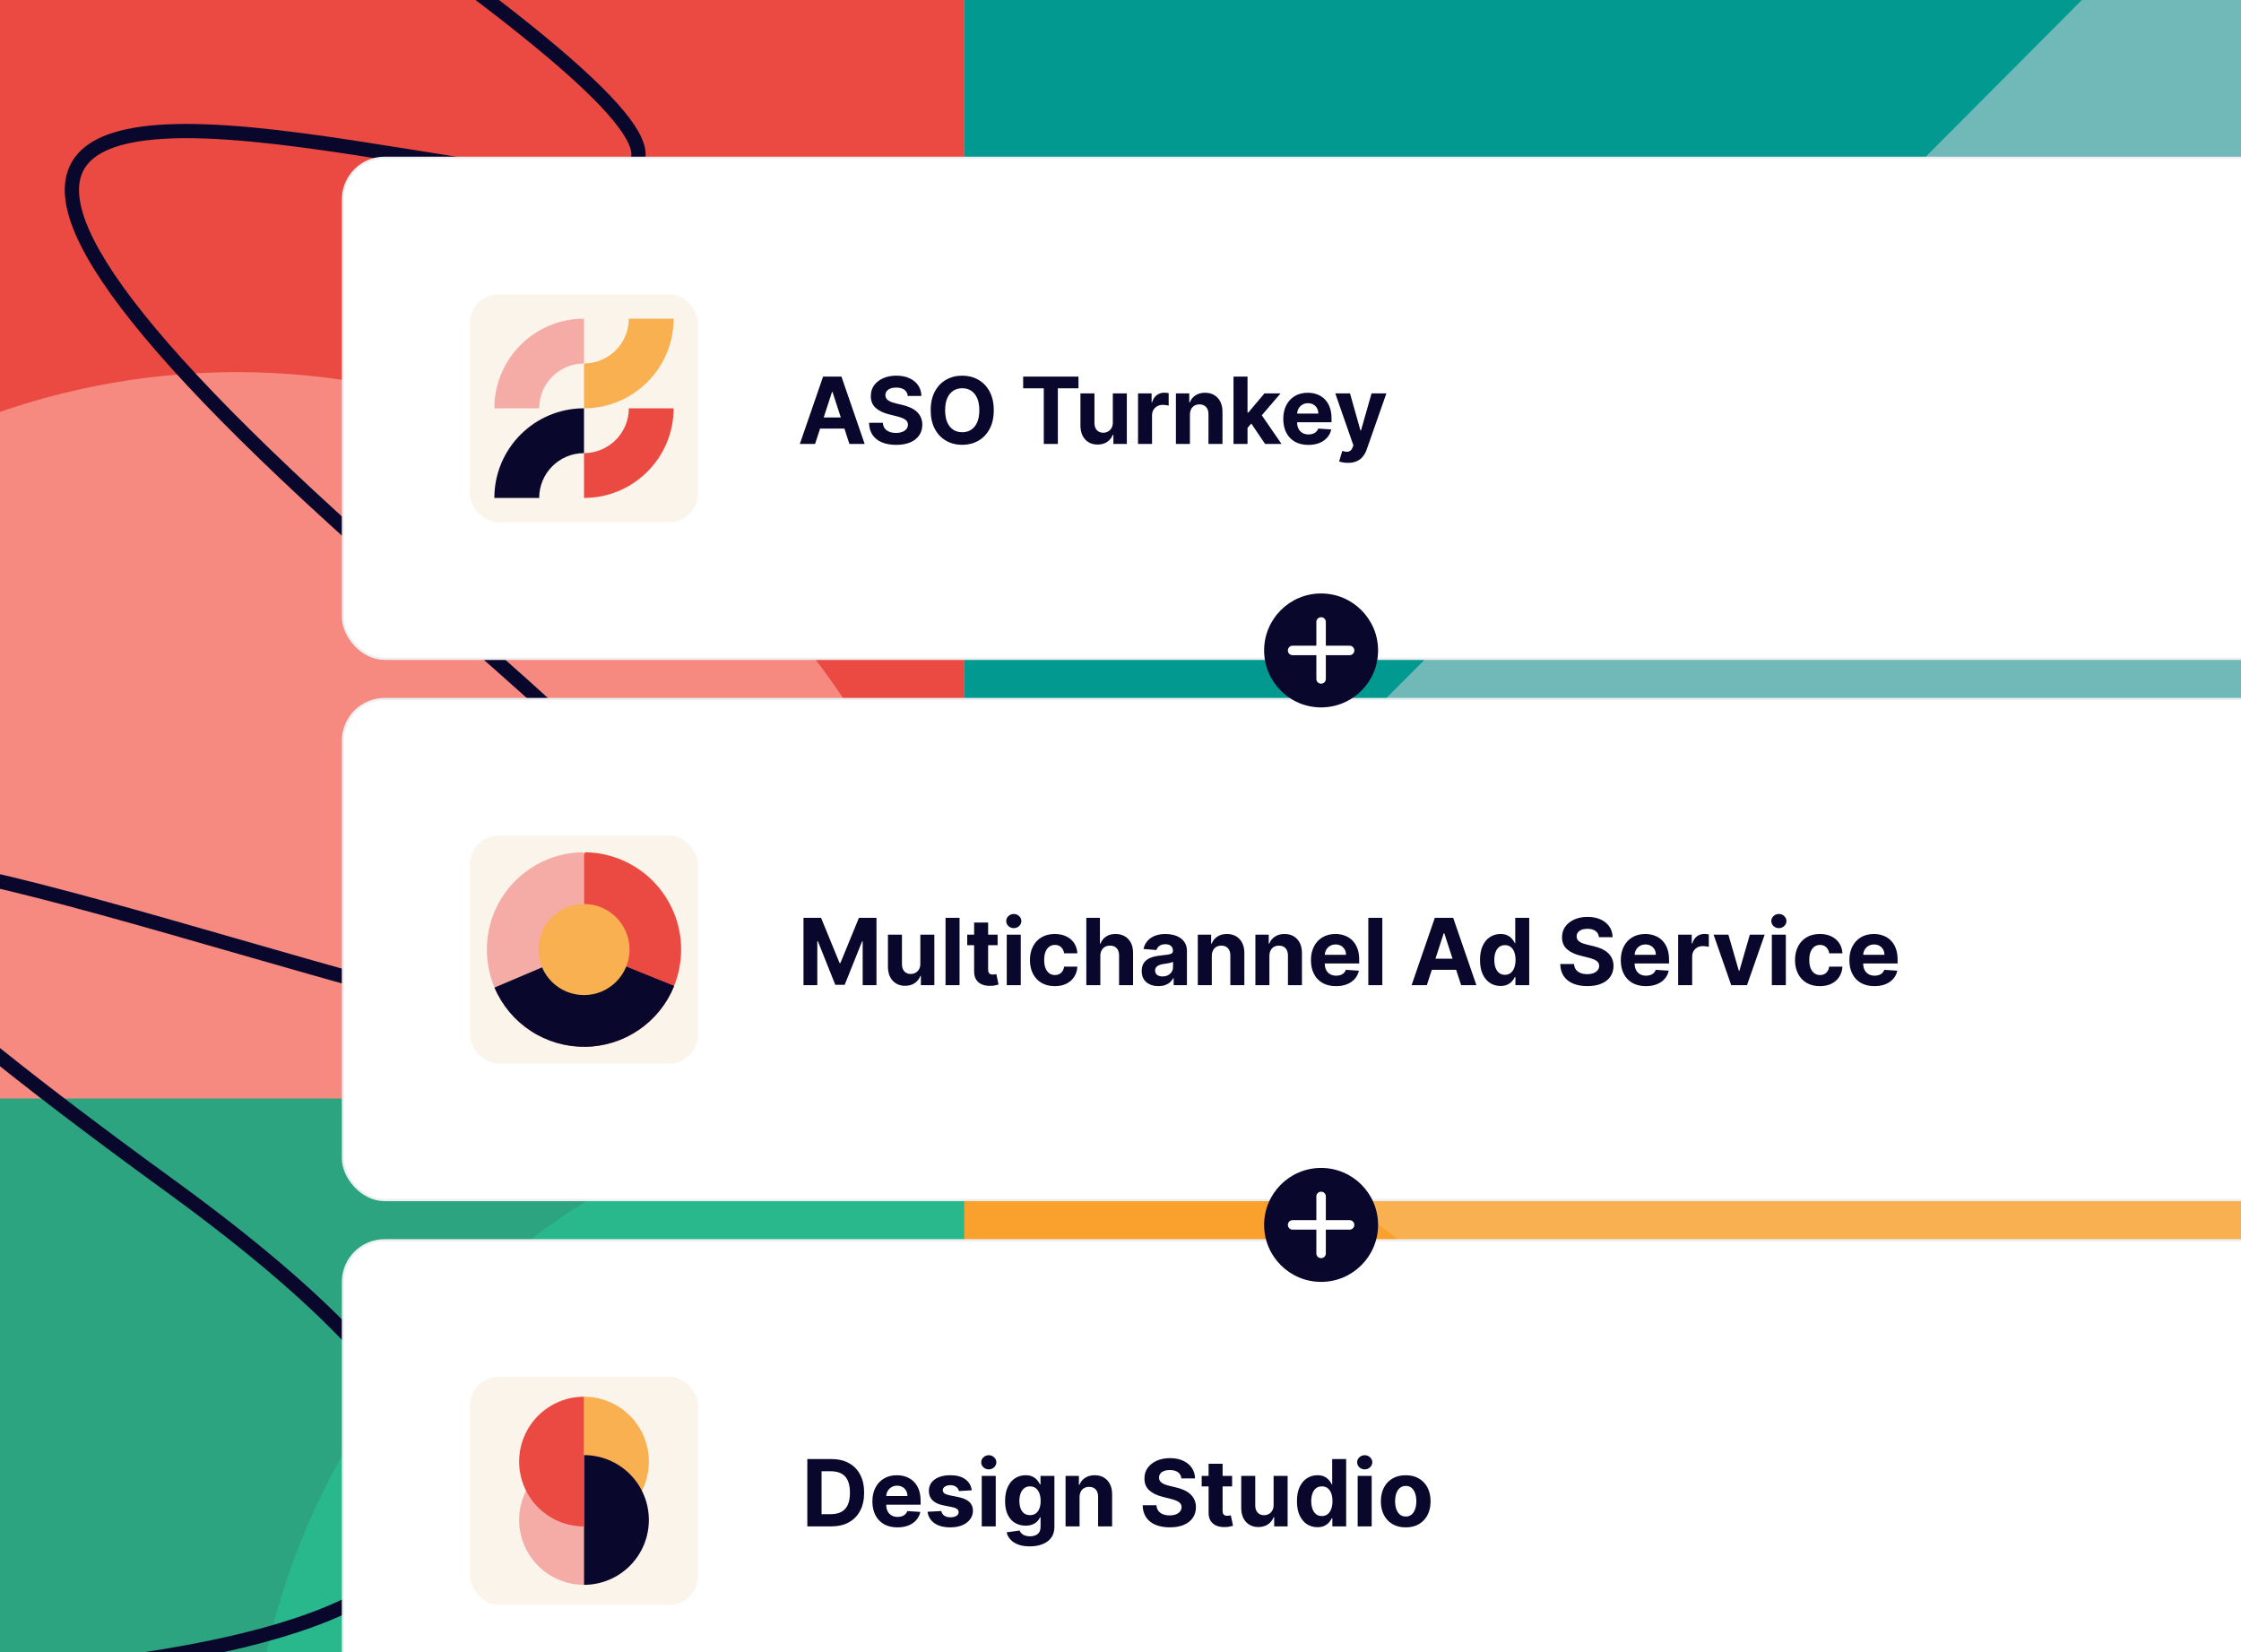
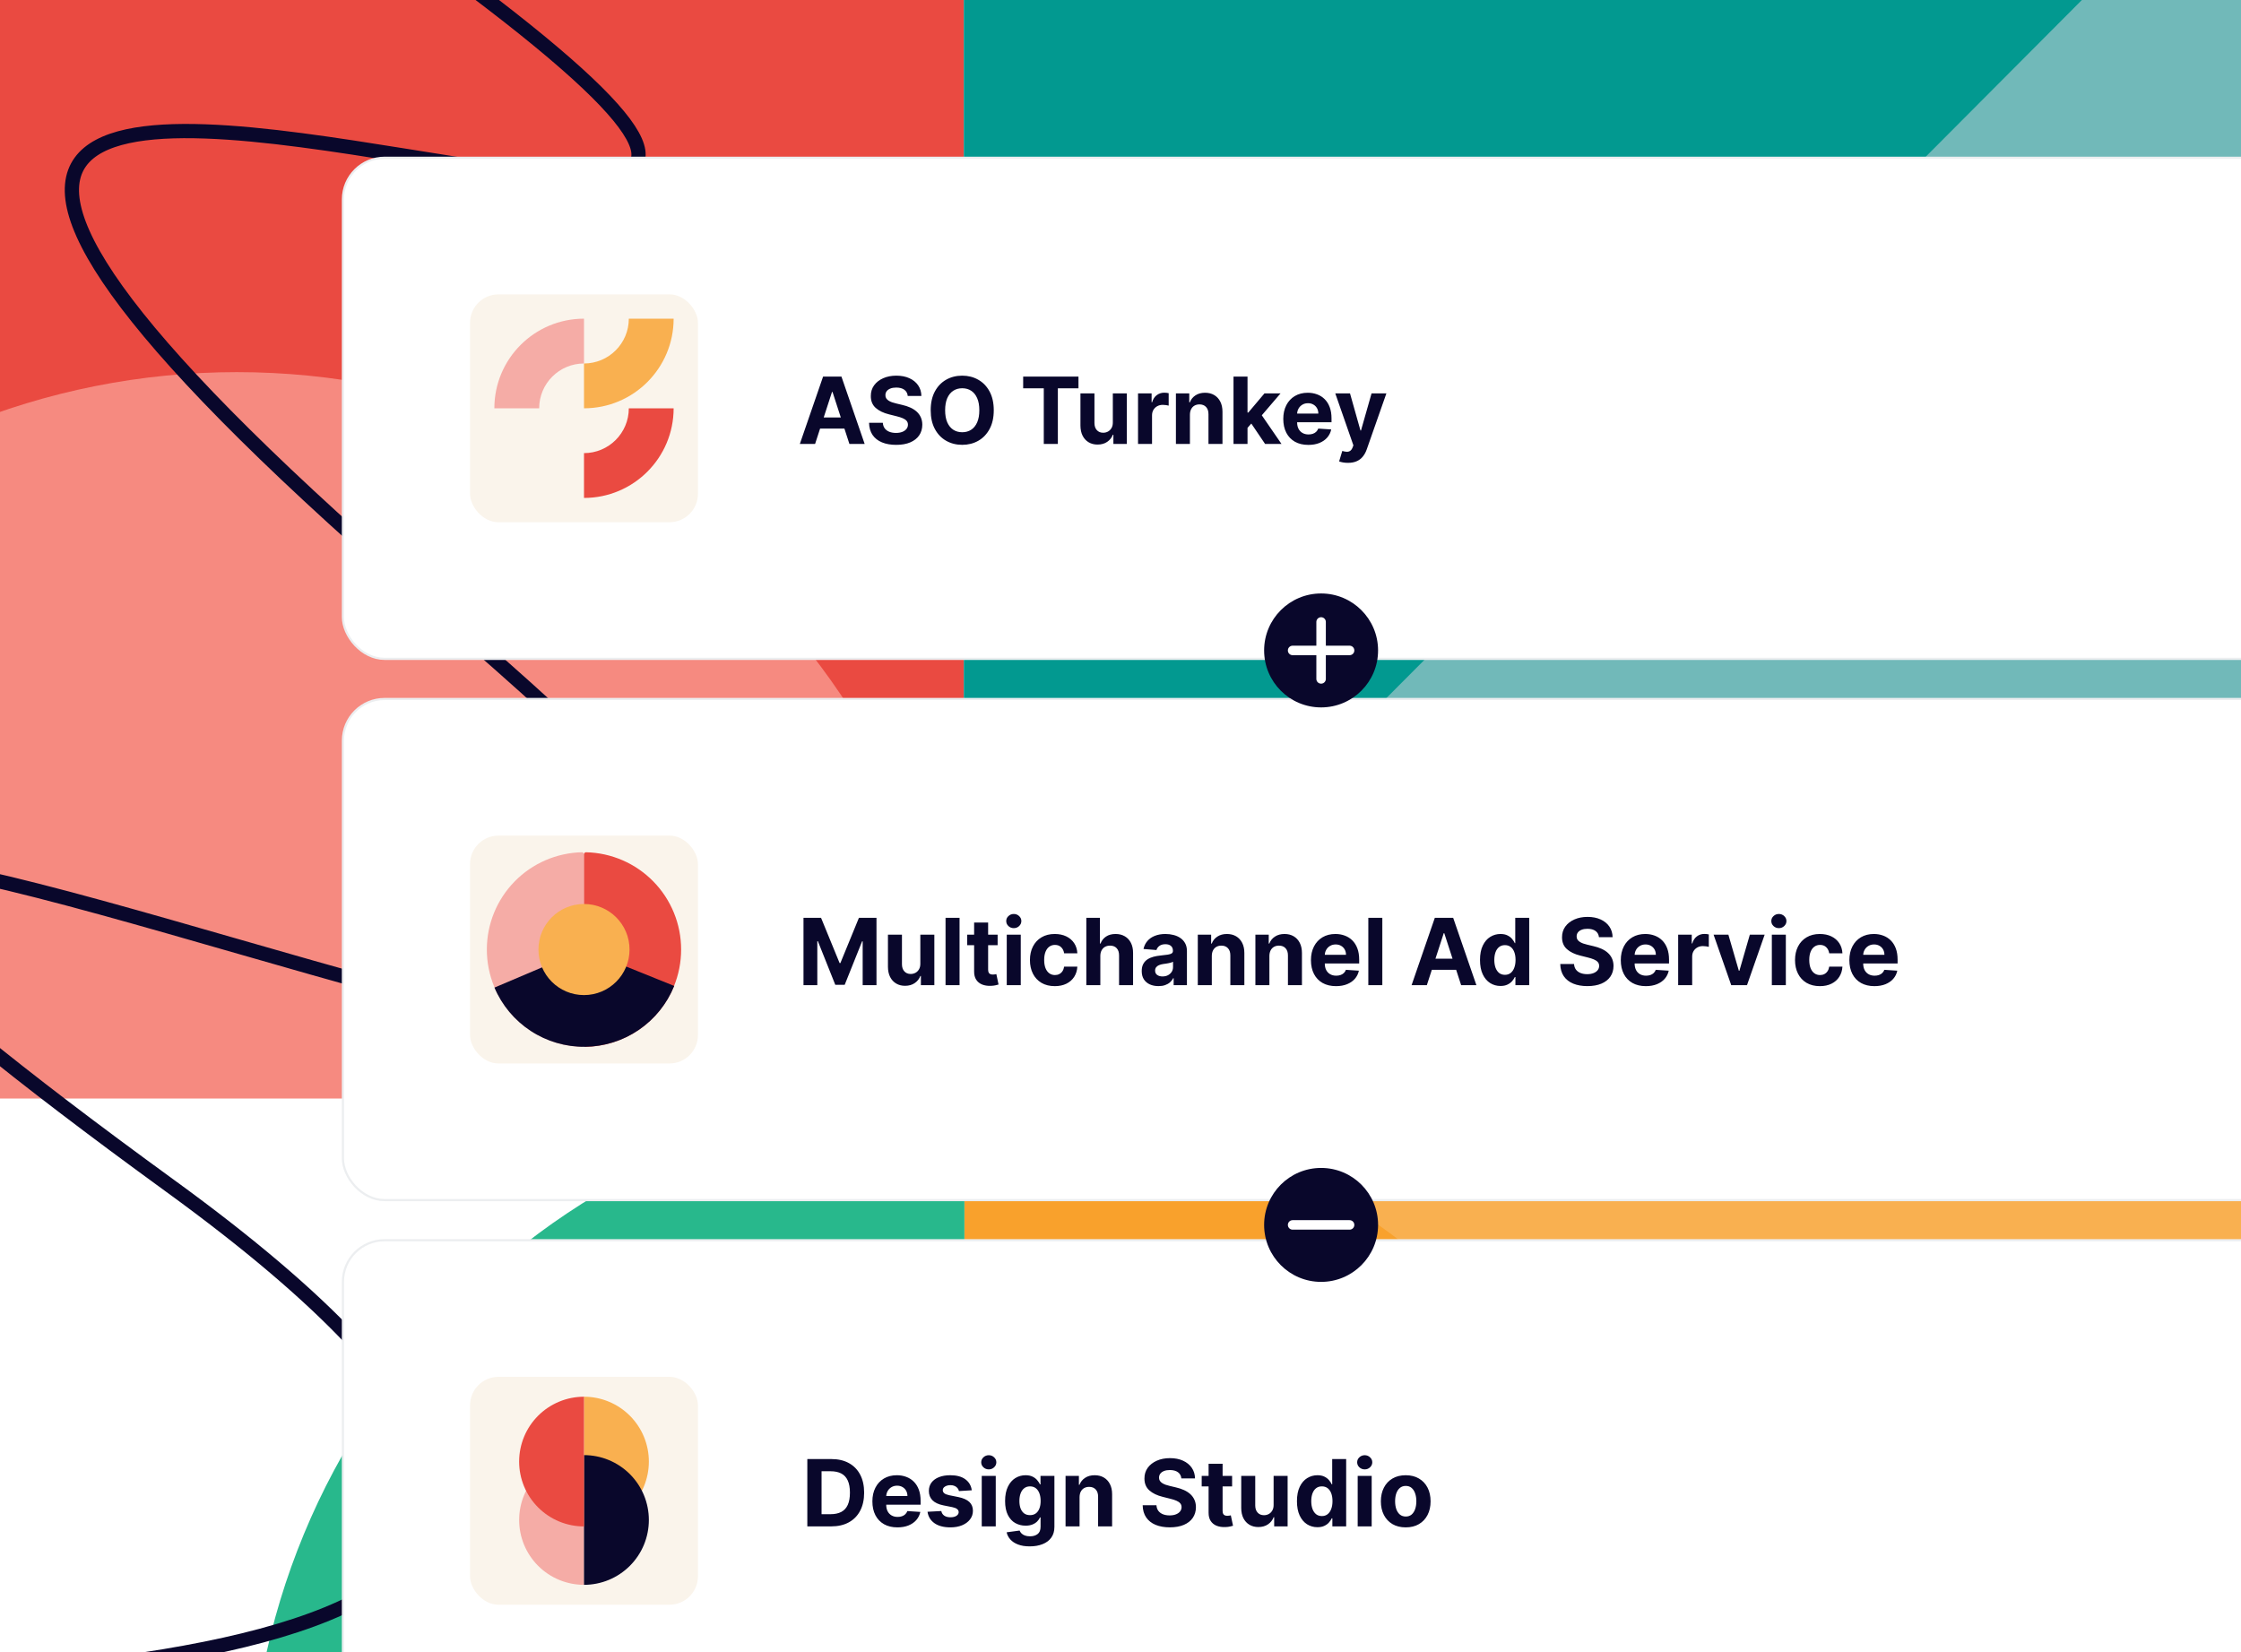
<svg xmlns="http://www.w3.org/2000/svg" width="472" height="348" viewBox="0 0 472 348" fill="none">
  <g clip-path="url(#clip0_2618_11366)">
    <rect x="-104" y="-151" width="307" height="304" fill="#EA4A41" />
    <rect x="203" y="-70.621" width="306" height="301" fill="#029990" />
    <path d="M209.178 230.159L509.225 -71V230.159H209.178Z" fill="#71B9B9" />
-     <path d="M-104 230.379H200V533.379H-104V230.379Z" fill="#2BA47F" />
+     <path d="M-104 230.379V533.379H-104V230.379Z" fill="#2BA47F" />
    <rect x="208.066" y="230.164" width="301.159" height="301.159" fill="#F9B050" />
    <path d="M203.124 230.167C222.899 230.167 242.48 234.062 260.749 241.629C279.018 249.197 295.618 260.288 309.6 274.271C323.583 288.253 334.675 304.853 342.242 323.122C349.809 341.391 353.704 360.972 353.704 380.747C353.704 400.521 349.809 420.102 342.242 438.371C334.675 456.64 323.583 473.24 309.6 487.222C295.618 501.205 279.018 512.297 260.749 519.864C242.48 527.431 222.899 531.326 203.124 531.326L203.124 380.747L203.124 230.167Z" fill="#F9A12C" />
    <path d="M-103 231.379C-103 211.287 -99.045 191.391 -91.362 172.828C-83.678 154.266 -72.416 137.399 -58.219 123.192C-44.022 108.984 -27.167 97.714 -8.617 90.025C9.933 82.336 29.814 78.379 49.893 78.379C69.971 78.379 89.853 82.336 108.402 90.025C126.952 97.714 143.807 108.984 158.005 123.192C172.202 137.399 183.678 154.263 191.362 172.826C199.045 191.388 203 211.284 203 231.376L49.893 231.379L-103 231.379Z" fill="#F68A80" />
    <path d="M203.125 531.323C183.35 531.323 163.769 527.428 145.5 519.861C127.231 512.294 110.631 501.202 96.649 487.219C82.666 473.237 71.575 456.637 64.007 438.368C56.44 420.099 52.545 400.518 52.545 380.744C52.545 360.969 56.44 341.388 64.007 323.119C71.575 304.85 82.666 288.25 96.649 274.268C110.631 260.285 127.231 249.194 145.5 241.626C163.769 234.059 183.35 230.164 203.125 230.164L203.125 380.744L203.125 531.323Z" fill="#28B88C" />
    <path d="M-0.996 -70.67C373.854 170.574 -177.481 -102.707 93.032 129.295C363.544 361.298 -230.99 55.878 35.922 249.842C302.835 443.805 -493.617 279.376 -105.612 431.123C204.793 552.52 104.745 630.214 15.921 653.886" stroke="#09072B" stroke-width="3" />
    <g filter="url(#filter0_dd_2618_11366)">
      <rect x="72.227" y="141.227" width="412.046" height="105.546" rx="8.773" fill="white" />
      <rect x="99" y="170" width="48" height="48" rx="6" fill="#FAF4EB" />
      <path d="M122.999 173.947C123 173.889 122.989 173.832 122.967 173.778C122.946 173.725 122.913 173.676 122.873 173.636C122.832 173.595 122.783 173.563 122.73 173.541C122.676 173.519 122.619 173.508 122.562 173.509C117.209 173.633 112.118 175.846 108.376 179.675C104.634 183.504 102.539 188.646 102.539 194C102.539 199.354 104.634 204.495 108.376 208.324C112.118 212.153 117.209 214.367 122.562 214.49C122.619 214.491 122.676 214.48 122.73 214.458C122.783 214.437 122.832 214.404 122.873 214.364C122.913 214.323 122.946 214.274 122.967 214.221C122.989 214.168 123 214.11 122.999 214.053L122.999 173.947Z" fill="#F5ACA6" />
      <path d="M122.999 214.053C122.998 214.111 123.009 214.168 123.031 214.222C123.052 214.275 123.085 214.324 123.125 214.364C123.166 214.405 123.215 214.437 123.268 214.459C123.322 214.481 123.379 214.492 123.436 214.491C128.789 214.367 133.88 212.154 137.622 208.325C141.364 204.496 143.459 199.354 143.459 194C143.459 188.646 141.364 183.505 137.622 179.676C133.88 175.847 128.789 173.633 123.436 173.51C123.379 173.509 123.322 173.52 123.268 173.542C123.215 173.563 123.166 173.596 123.125 173.636C123.085 173.677 123.052 173.726 123.031 173.779C123.009 173.832 122.998 173.89 122.999 173.947L122.999 214.053Z" fill="#EA4A41" />
      <path d="M142.002 201.667C140.485 205.425 137.889 208.649 134.54 210.932C131.191 213.214 127.241 214.452 123.188 214.489C119.136 214.527 115.164 213.361 111.773 211.141C108.383 208.921 105.728 205.745 104.142 202.015L123 194L142.002 201.667Z" fill="#09072B" />
      <path d="M122.999 203.593C128.298 203.593 132.593 199.298 132.593 193.999C132.593 188.701 128.298 184.406 122.999 184.406C117.701 184.406 113.406 188.701 113.406 193.999C113.406 199.298 117.701 203.593 122.999 203.593Z" fill="#F9B050" />
      <path d="M169.233 187.318H172.93L176.836 196.847H177.002L180.908 187.318H184.605V201.5H181.697V192.269H181.579L177.909 201.431H175.929L172.259 192.235H172.141V201.5H169.233V187.318ZM193.841 196.971V190.864H196.791V201.5H193.959V199.568H193.848C193.608 200.191 193.209 200.692 192.65 201.071C192.096 201.449 191.42 201.638 190.621 201.638C189.91 201.638 189.285 201.477 188.745 201.154C188.205 200.831 187.782 200.371 187.477 199.776C187.177 199.18 187.025 198.467 187.02 197.636V190.864H189.97V197.11C189.975 197.738 190.144 198.234 190.476 198.599C190.808 198.963 191.254 199.146 191.812 199.146C192.168 199.146 192.5 199.065 192.81 198.903C193.119 198.737 193.368 198.492 193.557 198.169C193.751 197.846 193.846 197.447 193.841 196.971ZM202.101 187.318V201.5H199.151V187.318H202.101ZM210.121 190.864V193.08H203.716V190.864H210.121ZM205.17 188.315H208.12V198.232C208.12 198.504 208.162 198.716 208.245 198.869C208.328 199.016 208.443 199.12 208.591 199.18C208.743 199.24 208.919 199.27 209.117 199.27C209.256 199.27 209.394 199.259 209.533 199.236C209.671 199.208 209.777 199.187 209.851 199.173L210.315 201.368C210.167 201.415 209.96 201.468 209.692 201.528C209.424 201.592 209.099 201.632 208.716 201.645C208.005 201.673 207.381 201.578 206.846 201.362C206.315 201.145 205.902 200.808 205.606 200.35C205.311 199.893 205.166 199.316 205.17 198.619V188.315ZM212.043 201.5V190.864H214.993V201.5H212.043ZM213.525 189.493C213.086 189.493 212.71 189.347 212.396 189.056C212.087 188.761 211.932 188.408 211.932 187.997C211.932 187.591 212.087 187.242 212.396 186.951C212.71 186.656 213.086 186.508 213.525 186.508C213.963 186.508 214.337 186.656 214.647 186.951C214.961 187.242 215.117 187.591 215.117 187.997C215.117 188.408 214.961 188.761 214.647 189.056C214.337 189.347 213.963 189.493 213.525 189.493ZM222.162 201.708C221.072 201.708 220.135 201.477 219.35 201.015C218.57 200.549 217.97 199.903 217.55 199.076C217.134 198.25 216.927 197.299 216.927 196.223C216.927 195.134 217.137 194.178 217.557 193.357C217.981 192.53 218.584 191.886 219.364 191.425C220.144 190.958 221.072 190.725 222.148 190.725C223.076 190.725 223.888 190.894 224.585 191.231C225.282 191.568 225.834 192.041 226.24 192.65C226.647 193.26 226.87 193.975 226.912 194.797H224.128C224.05 194.266 223.842 193.839 223.505 193.516C223.173 193.188 222.736 193.024 222.196 193.024C221.739 193.024 221.34 193.149 220.998 193.398C220.661 193.643 220.398 194.001 220.209 194.471C220.02 194.942 219.925 195.512 219.925 196.182C219.925 196.86 220.017 197.438 220.202 197.913C220.391 198.388 220.657 198.751 220.998 199C221.34 199.249 221.739 199.374 222.196 199.374C222.533 199.374 222.836 199.305 223.103 199.166C223.376 199.028 223.6 198.827 223.775 198.564C223.955 198.296 224.073 197.975 224.128 197.601H226.912C226.866 198.414 226.644 199.129 226.247 199.748C225.855 200.362 225.312 200.842 224.62 201.188C223.927 201.535 223.108 201.708 222.162 201.708ZM231.751 195.351V201.5H228.801V187.318H231.668V192.74H231.792C232.032 192.112 232.42 191.621 232.956 191.265C233.491 190.905 234.163 190.725 234.971 190.725C235.709 190.725 236.353 190.887 236.903 191.21C237.457 191.528 237.886 191.988 238.191 192.588C238.5 193.183 238.652 193.897 238.648 194.728V201.5H235.698V195.254C235.702 194.598 235.536 194.088 235.199 193.724C234.867 193.359 234.401 193.176 233.8 193.176C233.399 193.176 233.043 193.262 232.734 193.433C232.429 193.604 232.189 193.853 232.014 194.181C231.843 194.504 231.755 194.894 231.751 195.351ZM244.002 201.701C243.324 201.701 242.719 201.583 242.188 201.348C241.657 201.108 241.237 200.754 240.928 200.288C240.623 199.817 240.471 199.231 240.471 198.529C240.471 197.938 240.579 197.442 240.796 197.04C241.013 196.639 241.308 196.316 241.682 196.071C242.056 195.826 242.481 195.642 242.957 195.517C243.437 195.392 243.94 195.305 244.466 195.254C245.085 195.189 245.583 195.129 245.962 195.074C246.34 195.014 246.615 194.926 246.786 194.811C246.957 194.695 247.042 194.525 247.042 194.298V194.257C247.042 193.818 246.904 193.479 246.627 193.239C246.354 192.999 245.967 192.879 245.463 192.879C244.932 192.879 244.51 192.996 244.196 193.232C243.882 193.463 243.674 193.754 243.573 194.104L240.845 193.883C240.983 193.237 241.255 192.678 241.662 192.207C242.068 191.732 242.592 191.367 243.234 191.113C243.88 190.854 244.628 190.725 245.477 190.725C246.068 190.725 246.634 190.794 247.174 190.933C247.718 191.071 248.201 191.286 248.621 191.577C249.046 191.868 249.38 192.242 249.625 192.699C249.87 193.151 249.992 193.694 249.992 194.326V201.5H247.195V200.025H247.111C246.941 200.357 246.712 200.651 246.426 200.904C246.14 201.154 245.796 201.35 245.394 201.493C244.992 201.632 244.528 201.701 244.002 201.701ZM244.847 199.665C245.281 199.665 245.664 199.58 245.997 199.409C246.329 199.233 246.59 198.998 246.779 198.702C246.968 198.407 247.063 198.072 247.063 197.698V196.57C246.971 196.63 246.844 196.685 246.682 196.736C246.525 196.782 246.347 196.826 246.149 196.867C245.95 196.904 245.752 196.939 245.553 196.971C245.355 196.999 245.175 197.024 245.013 197.047C244.667 197.098 244.365 197.179 244.106 197.29C243.848 197.401 243.647 197.551 243.504 197.74C243.361 197.925 243.289 198.155 243.289 198.432C243.289 198.834 243.434 199.141 243.725 199.353C244.021 199.561 244.395 199.665 244.847 199.665ZM255.231 195.351V201.5H252.281V190.864H255.092V192.74H255.217C255.452 192.122 255.847 191.632 256.401 191.272C256.955 190.907 257.627 190.725 258.416 190.725C259.155 190.725 259.799 190.887 260.348 191.21C260.897 191.533 261.324 191.995 261.629 192.595C261.934 193.19 262.086 193.901 262.086 194.728V201.5H259.136V195.254C259.141 194.603 258.975 194.095 258.638 193.73C258.301 193.361 257.837 193.176 257.246 193.176C256.849 193.176 256.498 193.262 256.193 193.433C255.893 193.604 255.658 193.853 255.487 194.181C255.321 194.504 255.235 194.894 255.231 195.351ZM267.361 195.351V201.5H264.411V190.864H267.223V192.74H267.347C267.583 192.122 267.977 191.632 268.531 191.272C269.085 190.907 269.757 190.725 270.546 190.725C271.285 190.725 271.929 190.887 272.478 191.21C273.028 191.533 273.455 191.995 273.759 192.595C274.064 193.19 274.216 193.901 274.216 194.728V201.5H271.267V195.254C271.271 194.603 271.105 194.095 270.768 193.73C270.431 193.361 269.967 193.176 269.376 193.176C268.979 193.176 268.628 193.262 268.324 193.433C268.023 193.604 267.788 193.853 267.617 194.181C267.451 194.504 267.366 194.894 267.361 195.351ZM281.389 201.708C280.295 201.708 279.353 201.486 278.563 201.043C277.779 200.595 277.174 199.963 276.749 199.146C276.324 198.324 276.112 197.352 276.112 196.23C276.112 195.136 276.324 194.176 276.749 193.35C277.174 192.523 277.772 191.879 278.543 191.418C279.318 190.956 280.228 190.725 281.271 190.725C281.973 190.725 282.626 190.838 283.231 191.064C283.84 191.286 284.371 191.621 284.823 192.069C285.28 192.516 285.636 193.08 285.89 193.758C286.144 194.432 286.271 195.222 286.271 196.126V196.937H277.289V195.108H283.494C283.494 194.684 283.402 194.308 283.217 193.98C283.032 193.652 282.776 193.396 282.448 193.211C282.125 193.022 281.749 192.927 281.32 192.927C280.872 192.927 280.475 193.031 280.128 193.239C279.787 193.442 279.519 193.717 279.325 194.063C279.131 194.404 279.032 194.785 279.027 195.205V196.944C279.027 197.47 279.124 197.925 279.318 198.308C279.517 198.691 279.796 198.986 280.156 199.194C280.516 199.402 280.943 199.506 281.437 199.506C281.765 199.506 282.065 199.46 282.337 199.367C282.61 199.275 282.843 199.136 283.037 198.952C283.231 198.767 283.378 198.541 283.48 198.273L286.208 198.453C286.07 199.109 285.786 199.681 285.357 200.17C284.932 200.655 284.383 201.034 283.709 201.306C283.039 201.574 282.266 201.708 281.389 201.708ZM291.146 187.318V201.5H288.196V187.318H291.146ZM300.522 201.5H297.309L302.204 187.318H306.068L310.957 201.5H307.744L304.192 190.559H304.081L300.522 201.5ZM300.321 195.926H307.91V198.266H300.321V195.926ZM316.033 201.673C315.225 201.673 314.494 201.465 313.838 201.05C313.187 200.63 312.67 200.013 312.287 199.201C311.908 198.384 311.719 197.382 311.719 196.196C311.719 194.977 311.915 193.964 312.308 193.156C312.7 192.343 313.222 191.736 313.873 191.335C314.528 190.928 315.246 190.725 316.026 190.725C316.622 190.725 317.118 190.827 317.515 191.03C317.917 191.228 318.24 191.478 318.484 191.778C318.734 192.073 318.923 192.364 319.052 192.65H319.142V187.318H322.085V201.5H319.177V199.797H319.052C318.914 200.092 318.718 200.385 318.464 200.676C318.214 200.962 317.889 201.2 317.487 201.389C317.09 201.578 316.606 201.673 316.033 201.673ZM316.968 199.326C317.443 199.326 317.845 199.196 318.173 198.938C318.505 198.675 318.759 198.308 318.935 197.837C319.115 197.366 319.205 196.814 319.205 196.182C319.205 195.549 319.117 195 318.941 194.534C318.766 194.067 318.512 193.707 318.18 193.453C317.847 193.2 317.443 193.073 316.968 193.073C316.483 193.073 316.075 193.204 315.742 193.467C315.41 193.73 315.158 194.095 314.987 194.561C314.817 195.028 314.731 195.568 314.731 196.182C314.731 196.8 314.817 197.347 314.987 197.823C315.163 198.294 315.414 198.663 315.742 198.931C316.075 199.194 316.483 199.326 316.968 199.326ZM336.773 191.397C336.717 190.838 336.479 190.404 336.059 190.095C335.639 189.786 335.069 189.631 334.349 189.631C333.86 189.631 333.446 189.7 333.109 189.839C332.772 189.973 332.514 190.16 332.334 190.4C332.158 190.64 332.071 190.912 332.071 191.217C332.062 191.471 332.115 191.692 332.23 191.882C332.35 192.071 332.514 192.235 332.722 192.373C332.929 192.507 333.169 192.625 333.442 192.726C333.714 192.823 334.005 192.906 334.314 192.976L335.588 193.28C336.207 193.419 336.775 193.604 337.292 193.834C337.809 194.065 338.257 194.349 338.635 194.686C339.014 195.023 339.307 195.42 339.515 195.877C339.727 196.334 339.836 196.858 339.84 197.449C339.836 198.317 339.614 199.069 339.175 199.706C338.742 200.339 338.114 200.831 337.292 201.181C336.475 201.528 335.489 201.701 334.335 201.701C333.19 201.701 332.193 201.525 331.344 201.175C330.499 200.824 329.839 200.304 329.363 199.616C328.892 198.924 328.645 198.068 328.622 197.047H331.524C331.556 197.523 331.692 197.92 331.932 198.238C332.177 198.552 332.502 198.79 332.909 198.952C333.319 199.109 333.783 199.187 334.3 199.187C334.808 199.187 335.249 199.113 335.623 198.966C336.002 198.818 336.295 198.612 336.503 198.349C336.71 198.086 336.814 197.784 336.814 197.442C336.814 197.124 336.72 196.856 336.53 196.639C336.346 196.422 336.073 196.237 335.713 196.085C335.358 195.933 334.921 195.794 334.404 195.669L332.86 195.282C331.664 194.991 330.72 194.536 330.028 193.917C329.335 193.299 328.992 192.466 328.996 191.418C328.992 190.559 329.22 189.809 329.682 189.167C330.148 188.525 330.787 188.025 331.6 187.664C332.412 187.304 333.336 187.124 334.37 187.124C335.422 187.124 336.341 187.304 337.126 187.664C337.915 188.025 338.529 188.525 338.968 189.167C339.406 189.809 339.633 190.552 339.646 191.397H336.773ZM346.649 201.708C345.555 201.708 344.613 201.486 343.824 201.043C343.039 200.595 342.434 199.963 342.009 199.146C341.585 198.324 341.372 197.352 341.372 196.23C341.372 195.136 341.585 194.176 342.009 193.35C342.434 192.523 343.032 191.879 343.803 191.418C344.579 190.956 345.488 190.725 346.531 190.725C347.233 190.725 347.886 190.838 348.491 191.064C349.1 191.286 349.631 191.621 350.084 192.069C350.541 192.516 350.896 193.08 351.15 193.758C351.404 194.432 351.531 195.222 351.531 196.126V196.937H342.55V195.108H348.754C348.754 194.684 348.662 194.308 348.477 193.98C348.292 193.652 348.036 193.396 347.708 193.211C347.385 193.022 347.009 192.927 346.58 192.927C346.132 192.927 345.735 193.031 345.389 193.239C345.047 193.442 344.779 193.717 344.585 194.063C344.392 194.404 344.292 194.785 344.288 195.205V196.944C344.288 197.47 344.385 197.925 344.579 198.308C344.777 198.691 345.056 198.986 345.416 199.194C345.776 199.402 346.204 199.506 346.697 199.506C347.025 199.506 347.325 199.46 347.598 199.367C347.87 199.275 348.103 199.136 348.297 198.952C348.491 198.767 348.639 198.541 348.74 198.273L351.469 198.453C351.33 199.109 351.046 199.681 350.617 200.17C350.192 200.655 349.643 201.034 348.969 201.306C348.299 201.574 347.526 201.708 346.649 201.708ZM353.456 201.5V190.864H356.316V192.719H356.427C356.621 192.059 356.946 191.561 357.403 191.224C357.86 190.882 358.386 190.711 358.982 190.711C359.13 190.711 359.289 190.721 359.46 190.739C359.631 190.757 359.781 190.783 359.91 190.815V193.433C359.771 193.391 359.58 193.354 359.335 193.322C359.09 193.29 358.867 193.273 358.663 193.273C358.229 193.273 357.842 193.368 357.5 193.557C357.163 193.742 356.895 194.001 356.697 194.333C356.503 194.665 356.406 195.048 356.406 195.482V201.5H353.456ZM371.675 190.864L367.956 201.5H364.632L360.914 190.864H364.03L366.239 198.474H366.35L368.552 190.864H371.675ZM373.185 201.5V190.864H376.134V201.5H373.185ZM374.666 189.493C374.228 189.493 373.852 189.347 373.538 189.056C373.228 188.761 373.074 188.408 373.074 187.997C373.074 187.591 373.228 187.242 373.538 186.951C373.852 186.656 374.228 186.508 374.666 186.508C375.105 186.508 375.479 186.656 375.788 186.951C376.102 187.242 376.259 187.591 376.259 187.997C376.259 188.408 376.102 188.761 375.788 189.056C375.479 189.347 375.105 189.493 374.666 189.493ZM383.303 201.708C382.214 201.708 381.277 201.477 380.492 201.015C379.712 200.549 379.111 199.903 378.691 199.076C378.276 198.25 378.068 197.299 378.068 196.223C378.068 195.134 378.278 194.178 378.698 193.357C379.123 192.53 379.725 191.886 380.506 191.425C381.286 190.958 382.214 190.725 383.289 190.725C384.217 190.725 385.03 190.894 385.727 191.231C386.424 191.568 386.976 192.041 387.382 192.65C387.788 193.26 388.012 193.975 388.054 194.797H385.27C385.191 194.266 384.984 193.839 384.647 193.516C384.314 193.188 383.878 193.024 383.338 193.024C382.881 193.024 382.482 193.149 382.14 193.398C381.803 193.643 381.54 194.001 381.35 194.471C381.161 194.942 381.067 195.512 381.067 196.182C381.067 196.86 381.159 197.438 381.344 197.913C381.533 198.388 381.798 198.751 382.14 199C382.482 199.249 382.881 199.374 383.338 199.374C383.675 199.374 383.977 199.305 384.245 199.166C384.517 199.028 384.741 198.827 384.917 198.564C385.097 198.296 385.214 197.975 385.27 197.601H388.054C388.007 198.414 387.786 199.129 387.389 199.748C386.996 200.362 386.454 200.842 385.762 201.188C385.069 201.535 384.25 201.708 383.303 201.708ZM394.79 201.708C393.696 201.708 392.754 201.486 391.964 201.043C391.18 200.595 390.575 199.963 390.15 199.146C389.725 198.324 389.513 197.352 389.513 196.23C389.513 195.136 389.725 194.176 390.15 193.35C390.575 192.523 391.173 191.879 391.944 191.418C392.719 190.956 393.629 190.725 394.672 190.725C395.374 190.725 396.027 190.838 396.632 191.064C397.241 191.286 397.772 191.621 398.224 192.069C398.681 192.516 399.037 193.08 399.291 193.758C399.545 194.432 399.672 195.222 399.672 196.126V196.937H390.69V195.108H396.895C396.895 194.684 396.802 194.308 396.618 193.98C396.433 193.652 396.177 193.396 395.849 193.211C395.526 193.022 395.15 192.927 394.72 192.927C394.273 192.927 393.876 193.031 393.529 193.239C393.188 193.442 392.92 193.717 392.726 194.063C392.532 194.404 392.433 194.785 392.428 195.205V196.944C392.428 197.47 392.525 197.925 392.719 198.308C392.918 198.691 393.197 198.986 393.557 199.194C393.917 199.402 394.344 199.506 394.838 199.506C395.166 199.506 395.466 199.46 395.738 199.367C396.011 199.275 396.244 199.136 396.438 198.952C396.632 198.767 396.779 198.541 396.881 198.273L399.609 198.453C399.471 199.109 399.187 199.681 398.757 200.17C398.333 200.655 397.783 201.034 397.109 201.306C396.44 201.574 395.667 201.708 394.79 201.708Z" fill="#09072B" />
      <rect x="72.227" y="141.227" width="412.046" height="105.546" rx="8.773" stroke="#ECEEF0" stroke-width="0.454" />
      <rect x="72.227" y="255.227" width="412.046" height="105.546" rx="8.773" fill="white" />
      <rect x="99" y="284" width="48" height="48" rx="6" fill="#FAF4EB" />
      <path d="M123.003 288.188C126.626 288.188 130.1 289.628 132.662 292.189C135.224 294.751 136.663 298.226 136.663 301.849C136.663 305.472 135.224 308.947 132.662 311.509C130.1 314.071 126.626 315.51 123.003 315.51L123.003 301.849L123.003 288.188Z" fill="#F9B050" />
      <path d="M123.002 300.489C121.208 300.489 119.432 300.842 117.775 301.529C116.117 302.216 114.611 303.222 113.343 304.49C112.074 305.759 111.068 307.265 110.382 308.922C109.695 310.58 109.342 312.356 109.342 314.15C109.342 315.944 109.695 317.72 110.382 319.378C111.068 321.035 112.074 322.541 113.343 323.809C114.611 325.078 116.117 326.084 117.775 326.771C119.432 327.457 121.208 327.811 123.002 327.811L123.002 314.15L123.002 300.489Z" fill="#F5ACA6" />
      <path d="M123.002 300.489C124.796 300.489 126.573 300.842 128.23 301.529C129.887 302.216 131.393 303.222 132.662 304.49C133.93 305.759 134.937 307.265 135.623 308.922C136.31 310.58 136.663 312.356 136.663 314.15C136.663 315.944 136.31 317.72 135.623 319.378C134.937 321.035 133.93 322.541 132.662 323.809C131.393 325.078 129.887 326.084 128.23 326.771C126.573 327.457 124.796 327.811 123.002 327.811L123.002 314.15L123.002 300.489Z" fill="#09072B" />
      <path d="M123.002 288.188C119.378 288.188 115.904 289.628 113.342 292.189C110.78 294.751 109.341 298.226 109.341 301.849C109.341 305.472 110.78 308.947 113.342 311.509C115.904 314.071 119.378 315.51 123.002 315.51L123.002 301.849L123.002 288.188Z" fill="#EA4A41" />
      <path d="M175.067 315.5H170.039V301.318H175.108C176.535 301.318 177.763 301.602 178.792 302.17C179.822 302.733 180.613 303.543 181.167 304.6C181.726 305.658 182.005 306.923 182.005 308.395C182.005 309.873 181.726 311.142 181.167 312.204C180.613 313.266 179.817 314.08 178.778 314.648C177.744 315.216 176.507 315.5 175.067 315.5ZM173.038 312.931H174.942C175.828 312.931 176.574 312.774 177.179 312.46C177.788 312.142 178.245 311.65 178.55 310.985C178.859 310.316 179.014 309.452 179.014 308.395C179.014 307.347 178.859 306.491 178.55 305.826C178.245 305.161 177.79 304.672 177.186 304.358C176.581 304.044 175.835 303.887 174.949 303.887H173.038V312.931ZM189.018 315.708C187.924 315.708 186.982 315.486 186.193 315.043C185.408 314.595 184.803 313.963 184.379 313.146C183.954 312.324 183.742 311.352 183.742 310.23C183.742 309.136 183.954 308.176 184.379 307.35C184.803 306.523 185.401 305.879 186.172 305.418C186.948 304.956 187.857 304.725 188.9 304.725C189.602 304.725 190.255 304.838 190.86 305.064C191.47 305.286 192 305.621 192.453 306.069C192.91 306.516 193.265 307.08 193.519 307.758C193.773 308.432 193.9 309.222 193.9 310.126V310.937H184.919V309.108H191.123C191.123 308.684 191.031 308.308 190.846 307.98C190.662 307.652 190.405 307.396 190.078 307.211C189.754 307.022 189.378 306.927 188.949 306.927C188.501 306.927 188.104 307.031 187.758 307.239C187.416 307.442 187.148 307.717 186.955 308.063C186.761 308.404 186.661 308.785 186.657 309.205V310.944C186.657 311.47 186.754 311.925 186.948 312.308C187.146 312.691 187.425 312.986 187.786 313.194C188.146 313.402 188.573 313.506 189.067 313.506C189.394 313.506 189.694 313.46 189.967 313.367C190.239 313.275 190.472 313.136 190.666 312.952C190.86 312.767 191.008 312.541 191.109 312.273L193.838 312.453C193.699 313.109 193.415 313.681 192.986 314.17C192.561 314.655 192.012 315.034 191.338 315.306C190.669 315.574 189.895 315.708 189.018 315.708ZM204.675 307.897L201.974 308.063C201.928 307.832 201.829 307.624 201.677 307.44C201.524 307.25 201.323 307.1 201.074 306.99C200.829 306.874 200.536 306.816 200.195 306.816C199.738 306.816 199.352 306.913 199.038 307.107C198.724 307.297 198.567 307.55 198.567 307.869C198.567 308.123 198.669 308.338 198.872 308.513C199.075 308.688 199.424 308.829 199.918 308.935L201.843 309.323C202.877 309.536 203.648 309.877 204.156 310.348C204.663 310.819 204.917 311.438 204.917 312.204C204.917 312.901 204.712 313.513 204.301 314.039C203.895 314.565 203.336 314.976 202.625 315.271C201.919 315.562 201.104 315.708 200.181 315.708C198.773 315.708 197.651 315.415 196.815 314.828C195.984 314.237 195.497 313.434 195.354 312.419L198.256 312.266C198.343 312.695 198.556 313.023 198.893 313.249C199.23 313.471 199.661 313.582 200.188 313.582C200.705 313.582 201.12 313.483 201.434 313.284C201.753 313.081 201.914 312.82 201.919 312.502C201.914 312.234 201.801 312.015 201.58 311.844C201.358 311.668 201.016 311.534 200.555 311.442L198.713 311.075C197.674 310.867 196.901 310.507 196.393 309.995C195.89 309.482 195.638 308.829 195.638 308.035C195.638 307.352 195.823 306.763 196.192 306.269C196.566 305.775 197.09 305.395 197.764 305.127C198.443 304.859 199.237 304.725 200.146 304.725C201.49 304.725 202.547 305.009 203.318 305.577C204.093 306.145 204.546 306.918 204.675 307.897ZM206.775 315.5V304.864H209.725V315.5H206.775ZM208.257 303.493C207.818 303.493 207.442 303.347 207.128 303.056C206.819 302.761 206.664 302.408 206.664 301.997C206.664 301.591 206.819 301.242 207.128 300.951C207.442 300.656 207.818 300.508 208.257 300.508C208.695 300.508 209.069 300.656 209.379 300.951C209.692 301.242 209.849 301.591 209.849 301.997C209.849 302.408 209.692 302.761 209.379 303.056C209.069 303.347 208.695 303.493 208.257 303.493ZM216.88 319.71C215.924 319.71 215.105 319.579 214.421 319.316C213.743 319.057 213.203 318.704 212.801 318.256C212.399 317.808 212.139 317.305 212.019 316.746L214.747 316.379C214.83 316.592 214.962 316.79 215.142 316.975C215.322 317.16 215.559 317.307 215.855 317.418C216.155 317.534 216.52 317.591 216.949 317.591C217.591 317.591 218.119 317.434 218.535 317.12C218.955 316.811 219.165 316.292 219.165 315.562V313.616H219.04C218.911 313.912 218.717 314.191 218.459 314.454C218.2 314.718 217.868 314.932 217.461 315.098C217.055 315.265 216.57 315.348 216.007 315.348C215.209 315.348 214.481 315.163 213.826 314.794C213.175 314.42 212.656 313.85 212.268 313.083C211.885 312.312 211.693 311.338 211.693 310.161C211.693 308.956 211.889 307.95 212.282 307.142C212.674 306.334 213.196 305.729 213.847 305.328C214.502 304.926 215.22 304.725 216 304.725C216.596 304.725 217.094 304.827 217.496 305.03C217.898 305.228 218.221 305.478 218.466 305.778C218.715 306.073 218.906 306.364 219.04 306.65H219.151V304.864H222.08V315.604C222.08 316.509 221.859 317.266 221.415 317.875C220.972 318.485 220.358 318.942 219.573 319.246C218.793 319.556 217.895 319.71 216.88 319.71ZM216.942 313.132C217.418 313.132 217.819 313.014 218.147 312.779C218.479 312.539 218.733 312.197 218.909 311.754C219.089 311.306 219.179 310.77 219.179 310.147C219.179 309.524 219.091 308.984 218.916 308.527C218.74 308.065 218.486 307.707 218.154 307.453C217.822 307.2 217.418 307.073 216.942 307.073C216.457 307.073 216.049 307.204 215.716 307.467C215.384 307.726 215.132 308.086 214.962 308.548C214.791 309.009 214.705 309.542 214.705 310.147C214.705 310.761 214.791 311.292 214.962 311.74C215.137 312.183 215.389 312.527 215.716 312.772C216.049 313.012 216.457 313.132 216.942 313.132ZM227.378 309.351V315.5H224.428V304.864H227.239V306.74H227.364C227.599 306.122 227.994 305.632 228.548 305.272C229.102 304.907 229.774 304.725 230.563 304.725C231.302 304.725 231.946 304.887 232.495 305.21C233.044 305.533 233.471 305.995 233.776 306.595C234.081 307.19 234.233 307.901 234.233 308.728V315.5H231.283V309.254C231.288 308.603 231.122 308.095 230.785 307.73C230.448 307.361 229.984 307.176 229.393 307.176C228.996 307.176 228.645 307.262 228.34 307.433C228.04 307.604 227.805 307.853 227.634 308.181C227.468 308.504 227.382 308.894 227.378 309.351ZM248.82 305.397C248.765 304.838 248.527 304.404 248.107 304.095C247.687 303.786 247.117 303.631 246.396 303.631C245.907 303.631 245.494 303.7 245.157 303.839C244.82 303.973 244.561 304.16 244.381 304.4C244.206 304.64 244.118 304.912 244.118 305.217C244.109 305.471 244.162 305.692 244.277 305.882C244.397 306.071 244.561 306.235 244.769 306.373C244.977 306.507 245.217 306.625 245.489 306.726C245.762 306.823 246.052 306.906 246.362 306.976L247.636 307.28C248.254 307.419 248.822 307.604 249.339 307.834C249.856 308.065 250.304 308.349 250.683 308.686C251.061 309.023 251.354 309.42 251.562 309.877C251.775 310.334 251.883 310.858 251.888 311.449C251.883 312.317 251.661 313.069 251.223 313.706C250.789 314.339 250.161 314.831 249.339 315.181C248.522 315.528 247.537 315.701 246.382 315.701C245.238 315.701 244.24 315.525 243.391 315.175C242.546 314.824 241.886 314.304 241.411 313.616C240.94 312.924 240.693 312.068 240.67 311.047H243.571C243.603 311.523 243.74 311.92 243.98 312.238C244.224 312.552 244.55 312.79 244.956 312.952C245.367 313.109 245.831 313.187 246.348 313.187C246.856 313.187 247.297 313.113 247.67 312.966C248.049 312.818 248.342 312.612 248.55 312.349C248.758 312.086 248.862 311.784 248.862 311.442C248.862 311.124 248.767 310.856 248.578 310.639C248.393 310.422 248.121 310.237 247.761 310.085C247.405 309.933 246.969 309.794 246.452 309.669L244.908 309.282C243.712 308.991 242.768 308.536 242.075 307.917C241.383 307.299 241.039 306.466 241.044 305.418C241.039 304.559 241.267 303.809 241.729 303.167C242.195 302.525 242.835 302.025 243.647 301.664C244.46 301.304 245.383 301.124 246.417 301.124C247.47 301.124 248.388 301.304 249.173 301.664C249.963 302.025 250.577 302.525 251.015 303.167C251.454 303.809 251.68 304.552 251.694 305.397H248.82ZM259.507 304.864V307.08H253.101V304.864H259.507ZM254.555 302.315H257.505V312.232C257.505 312.504 257.547 312.716 257.63 312.869C257.713 313.016 257.828 313.12 257.976 313.18C258.129 313.24 258.304 313.27 258.502 313.27C258.641 313.27 258.779 313.259 258.918 313.236C259.056 313.208 259.163 313.187 259.236 313.173L259.7 315.368C259.553 315.415 259.345 315.468 259.077 315.528C258.809 315.592 258.484 315.632 258.101 315.645C257.39 315.673 256.767 315.578 256.231 315.362C255.7 315.145 255.287 314.808 254.992 314.35C254.696 313.893 254.551 313.316 254.555 312.619V302.315ZM268.249 310.971V304.864H271.199V315.5H268.367V313.568H268.256C268.016 314.191 267.617 314.692 267.058 315.071C266.504 315.449 265.828 315.638 265.029 315.638C264.318 315.638 263.693 315.477 263.152 315.154C262.612 314.831 262.19 314.371 261.885 313.776C261.585 313.18 261.433 312.467 261.428 311.636V304.864H264.378V311.11C264.383 311.738 264.551 312.234 264.884 312.599C265.216 312.963 265.661 313.146 266.22 313.146C266.576 313.146 266.908 313.065 267.217 312.903C267.527 312.737 267.776 312.492 267.965 312.169C268.159 311.846 268.254 311.447 268.249 310.971ZM277.478 315.673C276.67 315.673 275.938 315.465 275.283 315.05C274.632 314.63 274.115 314.013 273.732 313.201C273.353 312.384 273.164 311.382 273.164 310.196C273.164 308.977 273.36 307.964 273.752 307.156C274.145 306.343 274.666 305.736 275.317 305.335C275.973 304.928 276.691 304.725 277.471 304.725C278.067 304.725 278.563 304.827 278.96 305.03C279.361 305.228 279.685 305.478 279.929 305.778C280.179 306.073 280.368 306.364 280.497 306.65H280.587V301.318H283.53V315.5H280.622V313.797H280.497C280.359 314.092 280.162 314.385 279.909 314.676C279.659 314.962 279.334 315.2 278.932 315.389C278.535 315.578 278.05 315.673 277.478 315.673ZM278.413 313.326C278.888 313.326 279.29 313.196 279.618 312.938C279.95 312.675 280.204 312.308 280.379 311.837C280.559 311.366 280.649 310.814 280.649 310.182C280.649 309.549 280.562 309 280.386 308.534C280.211 308.067 279.957 307.707 279.625 307.453C279.292 307.2 278.888 307.073 278.413 307.073C277.928 307.073 277.519 307.204 277.187 307.467C276.855 307.73 276.603 308.095 276.432 308.561C276.261 309.028 276.176 309.568 276.176 310.182C276.176 310.8 276.261 311.347 276.432 311.823C276.608 312.294 276.859 312.663 277.187 312.931C277.519 313.194 277.928 313.326 278.413 313.326ZM285.956 315.5V304.864H288.905V315.5H285.956ZM287.437 303.493C286.999 303.493 286.623 303.347 286.309 303.056C285.999 302.761 285.845 302.408 285.845 301.997C285.845 301.591 285.999 301.242 286.309 300.951C286.623 300.656 286.999 300.508 287.437 300.508C287.876 300.508 288.25 300.656 288.559 300.951C288.873 301.242 289.03 301.591 289.03 301.997C289.03 302.408 288.873 302.761 288.559 303.056C288.25 303.347 287.876 303.493 287.437 303.493ZM296.074 315.708C294.999 315.708 294.068 315.479 293.284 315.022C292.503 314.561 291.901 313.919 291.476 313.097C291.052 312.271 290.839 311.313 290.839 310.223C290.839 309.125 291.052 308.164 291.476 307.343C291.901 306.516 292.503 305.875 293.284 305.418C294.068 304.956 294.999 304.725 296.074 304.725C297.15 304.725 298.078 304.956 298.858 305.418C299.643 305.875 300.248 306.516 300.672 307.343C301.097 308.164 301.309 309.125 301.309 310.223C301.309 311.313 301.097 312.271 300.672 313.097C300.248 313.919 299.643 314.561 298.858 315.022C298.078 315.479 297.15 315.708 296.074 315.708ZM296.088 313.423C296.577 313.423 296.986 313.284 297.314 313.007C297.642 312.725 297.889 312.342 298.055 311.858C298.226 311.373 298.311 310.821 298.311 310.203C298.311 309.584 298.226 309.032 298.055 308.548C297.889 308.063 297.642 307.68 297.314 307.398C296.986 307.116 296.577 306.976 296.088 306.976C295.594 306.976 295.179 307.116 294.842 307.398C294.509 307.68 294.258 308.063 294.087 308.548C293.921 309.032 293.838 309.584 293.838 310.203C293.838 310.821 293.921 311.373 294.087 311.858C294.258 312.342 294.509 312.725 294.842 313.007C295.179 313.284 295.594 313.423 296.088 313.423Z" fill="#09072B" />
      <rect x="72.227" y="255.227" width="412.046" height="105.546" rx="8.773" stroke="#ECEEF0" stroke-width="0.454" />
      <rect x="72.227" y="27.227" width="412.046" height="105.546" rx="8.773" fill="white" />
      <rect x="99" y="56" width="48" height="48" rx="6" fill="#FAF4EB" />
      <path d="M123.002 80V70.56C128.204 70.56 132.442 66.344 132.442 61.121H141.881C141.881 71.546 133.428 80 123.002 80Z" fill="#F9B050" />
-       <path d="M123.001 80V89.44C117.799 89.44 113.562 93.656 113.562 98.879H104.122C104.122 88.454 112.576 80 123.001 80Z" fill="#09072B" />
      <path d="M123.002 98.879V89.439C128.204 89.439 132.442 85.223 132.442 80H141.881C141.881 90.425 133.428 98.879 123.002 98.879Z" fill="#EA4A41" />
      <path d="M123.001 61.121V70.561C117.799 70.561 113.562 74.777 113.562 80H104.122C104.122 69.575 112.576 61.121 123.001 61.121Z" fill="#F5ACA6" />
      <path d="M171.677 87.5H168.464L173.36 73.318H177.224L182.113 87.5H178.9L175.347 76.559H175.236L171.677 87.5ZM171.476 81.926H179.066V84.266H171.476V81.926ZM191.189 77.397C191.134 76.838 190.896 76.404 190.476 76.095C190.056 75.786 189.486 75.631 188.765 75.631C188.276 75.631 187.863 75.7 187.526 75.839C187.189 75.973 186.93 76.16 186.75 76.4C186.575 76.64 186.487 76.912 186.487 77.217C186.478 77.471 186.531 77.692 186.647 77.882C186.767 78.071 186.93 78.235 187.138 78.373C187.346 78.507 187.586 78.625 187.858 78.726C188.131 78.823 188.422 78.906 188.731 78.976L190.005 79.28C190.624 79.419 191.191 79.603 191.708 79.834C192.226 80.065 192.673 80.349 193.052 80.686C193.43 81.023 193.724 81.42 193.931 81.877C194.144 82.334 194.252 82.858 194.257 83.449C194.252 84.317 194.031 85.069 193.592 85.707C193.158 86.339 192.53 86.831 191.708 87.181C190.891 87.528 189.906 87.701 188.752 87.701C187.607 87.701 186.61 87.525 185.76 87.174C184.915 86.824 184.255 86.304 183.78 85.617C183.309 84.924 183.062 84.068 183.039 83.047H185.94C185.973 83.523 186.109 83.92 186.349 84.239C186.593 84.552 186.919 84.79 187.325 84.952C187.736 85.109 188.2 85.187 188.717 85.187C189.225 85.187 189.666 85.113 190.04 84.966C190.418 84.818 190.711 84.612 190.919 84.349C191.127 84.086 191.231 83.784 191.231 83.442C191.231 83.124 191.136 82.856 190.947 82.639C190.762 82.422 190.49 82.237 190.13 82.085C189.774 81.933 189.338 81.794 188.821 81.669L187.277 81.282C186.081 80.991 185.137 80.536 184.444 79.917C183.752 79.299 183.408 78.466 183.413 77.418C183.408 76.559 183.637 75.809 184.098 75.167C184.564 74.525 185.204 74.025 186.016 73.664C186.829 73.304 187.752 73.124 188.786 73.124C189.839 73.124 190.758 73.304 191.542 73.664C192.332 74.025 192.946 74.525 193.384 75.167C193.823 75.809 194.049 76.552 194.063 77.397H191.189ZM209.306 80.409C209.306 81.956 209.013 83.271 208.426 84.356C207.845 85.441 207.051 86.27 206.044 86.842C205.043 87.41 203.916 87.694 202.665 87.694C201.405 87.694 200.274 87.408 199.272 86.835C198.27 86.263 197.479 85.434 196.897 84.349C196.315 83.264 196.024 81.951 196.024 80.409C196.024 78.863 196.315 77.547 196.897 76.462C197.479 75.377 198.27 74.551 199.272 73.983C200.274 73.41 201.405 73.124 202.665 73.124C203.916 73.124 205.043 73.41 206.044 73.983C207.051 74.551 207.845 75.377 208.426 76.462C209.013 77.547 209.306 78.863 209.306 80.409ZM206.266 80.409C206.266 79.407 206.116 78.562 205.816 77.875C205.52 77.187 205.103 76.665 204.562 76.31C204.022 75.954 203.39 75.776 202.665 75.776C201.94 75.776 201.308 75.954 200.768 76.31C200.228 76.665 199.808 77.187 199.507 77.875C199.212 78.562 199.064 79.407 199.064 80.409C199.064 81.411 199.212 82.256 199.507 82.944C199.808 83.631 200.228 84.153 200.768 84.508C201.308 84.864 201.94 85.042 202.665 85.042C203.39 85.042 204.022 84.864 204.562 84.508C205.103 84.153 205.52 83.631 205.816 82.944C206.116 82.256 206.266 81.411 206.266 80.409ZM215.5 75.79V73.318H227.147V75.79H222.806V87.5H219.842V75.79H215.5ZM234.384 82.971V76.864H237.334V87.5H234.502V85.568H234.391C234.151 86.191 233.751 86.692 233.193 87.071C232.639 87.449 231.962 87.638 231.164 87.638C230.453 87.638 229.827 87.477 229.287 87.154C228.747 86.831 228.325 86.371 228.02 85.776C227.72 85.18 227.568 84.467 227.563 83.636V76.864H230.513V83.11C230.517 83.738 230.686 84.234 231.018 84.599C231.351 84.963 231.796 85.146 232.355 85.146C232.71 85.146 233.043 85.065 233.352 84.903C233.661 84.737 233.911 84.492 234.1 84.169C234.294 83.846 234.388 83.447 234.384 82.971ZM239.693 87.5V76.864H242.553V78.719H242.664C242.858 78.059 243.183 77.561 243.64 77.224C244.097 76.882 244.624 76.711 245.219 76.711C245.367 76.711 245.526 76.721 245.697 76.739C245.868 76.757 246.018 76.783 246.147 76.815V79.433C246.009 79.391 245.817 79.354 245.572 79.322C245.328 79.29 245.104 79.273 244.901 79.273C244.467 79.273 244.079 79.368 243.737 79.557C243.4 79.742 243.133 80.001 242.934 80.333C242.74 80.665 242.643 81.049 242.643 81.482V87.5H239.693ZM250.622 81.351V87.5H247.672V76.864H250.484V78.74H250.608C250.844 78.122 251.239 77.632 251.793 77.272C252.346 76.907 253.018 76.725 253.808 76.725C254.546 76.725 255.19 76.887 255.74 77.21C256.289 77.533 256.716 77.995 257.021 78.595C257.325 79.19 257.478 79.901 257.478 80.728V87.5H254.528V81.254C254.532 80.603 254.366 80.095 254.029 79.731C253.692 79.361 253.228 79.177 252.637 79.177C252.24 79.177 251.889 79.262 251.585 79.433C251.285 79.603 251.049 79.853 250.878 80.181C250.712 80.504 250.627 80.894 250.622 81.351ZM262.476 84.439L262.483 80.901H262.912L266.319 76.864H269.705L265.128 82.21H264.428L262.476 84.439ZM259.803 87.5V73.318H262.753V87.5H259.803ZM266.45 87.5L263.32 82.867L265.287 80.783L269.906 87.5H266.45ZM275.562 87.708C274.467 87.708 273.526 87.486 272.736 87.043C271.952 86.595 271.347 85.963 270.922 85.146C270.497 84.324 270.285 83.352 270.285 82.23C270.285 81.136 270.497 80.176 270.922 79.35C271.347 78.523 271.945 77.879 272.716 77.418C273.491 76.956 274.401 76.725 275.444 76.725C276.146 76.725 276.799 76.838 277.404 77.064C278.013 77.286 278.544 77.621 278.996 78.069C279.453 78.516 279.809 79.079 280.063 79.758C280.317 80.432 280.444 81.222 280.444 82.126V82.937H271.462V81.109H277.667C277.667 80.684 277.574 80.308 277.39 79.98C277.205 79.652 276.949 79.396 276.621 79.211C276.298 79.022 275.922 78.927 275.492 78.927C275.045 78.927 274.648 79.031 274.301 79.239C273.96 79.442 273.692 79.717 273.498 80.063C273.304 80.404 273.205 80.785 273.2 81.205V82.944C273.2 83.47 273.297 83.924 273.491 84.308C273.69 84.691 273.969 84.986 274.329 85.194C274.689 85.402 275.116 85.506 275.61 85.506C275.938 85.506 276.238 85.46 276.51 85.367C276.783 85.275 277.016 85.136 277.21 84.952C277.404 84.767 277.551 84.541 277.653 84.273L280.381 84.453C280.243 85.109 279.959 85.681 279.529 86.171C279.105 86.655 278.555 87.034 277.881 87.306C277.212 87.574 276.439 87.708 275.562 87.708ZM283.904 91.489C283.53 91.489 283.179 91.459 282.852 91.399C282.528 91.343 282.261 91.272 282.048 91.184L282.713 88.982C283.059 89.088 283.371 89.146 283.648 89.155C283.93 89.164 284.172 89.1 284.375 88.961C284.583 88.823 284.751 88.587 284.881 88.255L285.054 87.805L281.238 76.864H284.34L286.542 84.675H286.653L288.876 76.864H291.999L287.865 88.65C287.667 89.222 287.397 89.721 287.055 90.145C286.718 90.575 286.291 90.905 285.774 91.135C285.257 91.371 284.634 91.489 283.904 91.489Z" fill="#09072B" />
      <rect x="72.227" y="27.227" width="412.046" height="105.546" rx="8.773" stroke="#ECEEF0" stroke-width="0.454" />
      <ellipse cx="278.25" cy="252" rx="12" ry="12" fill="#09072B" />
-       <path d="M278.25 246V258" stroke="white" stroke-width="2" stroke-linecap="round" />
      <path d="M272.25 252L284.25 252" stroke="white" stroke-width="2" stroke-linecap="round" />
    </g>
    <ellipse cx="278.25" cy="137" rx="12" ry="12" fill="#09072B" />
    <path d="M278.25 131V143" stroke="white" stroke-width="2" stroke-linecap="round" />
    <path d="M272.25 137L284.25 137" stroke="white" stroke-width="2" stroke-linecap="round" />
  </g>
  <defs>
    <filter id="filter0_dd_2618_11366" x="52" y="13" width="452.5" height="374" filterUnits="userSpaceOnUse" color-interpolation-filters="sRGB">
      <feFlood flood-opacity="0" result="BackgroundImageFix" />
      <feColorMatrix in="SourceAlpha" type="matrix" values="0 0 0 0 0 0 0 0 0 0 0 0 0 0 0 0 0 0 127 0" result="hardAlpha" />
      <feOffset dy="6" />
      <feGaussianBlur stdDeviation="10" />
      <feColorMatrix type="matrix" values="0 0 0 0 0 0 0 0 0 0 0 0 0 0 0 0 0 0 0.15 0" />
      <feBlend mode="normal" in2="BackgroundImageFix" result="effect1_dropShadow_2618_11366" />
      <feColorMatrix in="SourceAlpha" type="matrix" values="0 0 0 0 0 0 0 0 0 0 0 0 0 0 0 0 0 0 127 0" result="hardAlpha" />
      <feOffset />
      <feGaussianBlur stdDeviation="1" />
      <feColorMatrix type="matrix" values="0 0 0 0 0 0 0 0 0 0 0 0 0 0 0 0 0 0 0.2 0" />
      <feBlend mode="normal" in2="effect1_dropShadow_2618_11366" result="effect2_dropShadow_2618_11366" />
      <feBlend mode="normal" in="SourceGraphic" in2="effect2_dropShadow_2618_11366" result="shape" />
    </filter>
    <clipPath id="clip0_2618_11366">
      <rect width="472" height="348" fill="white" />
    </clipPath>
  </defs>
</svg>